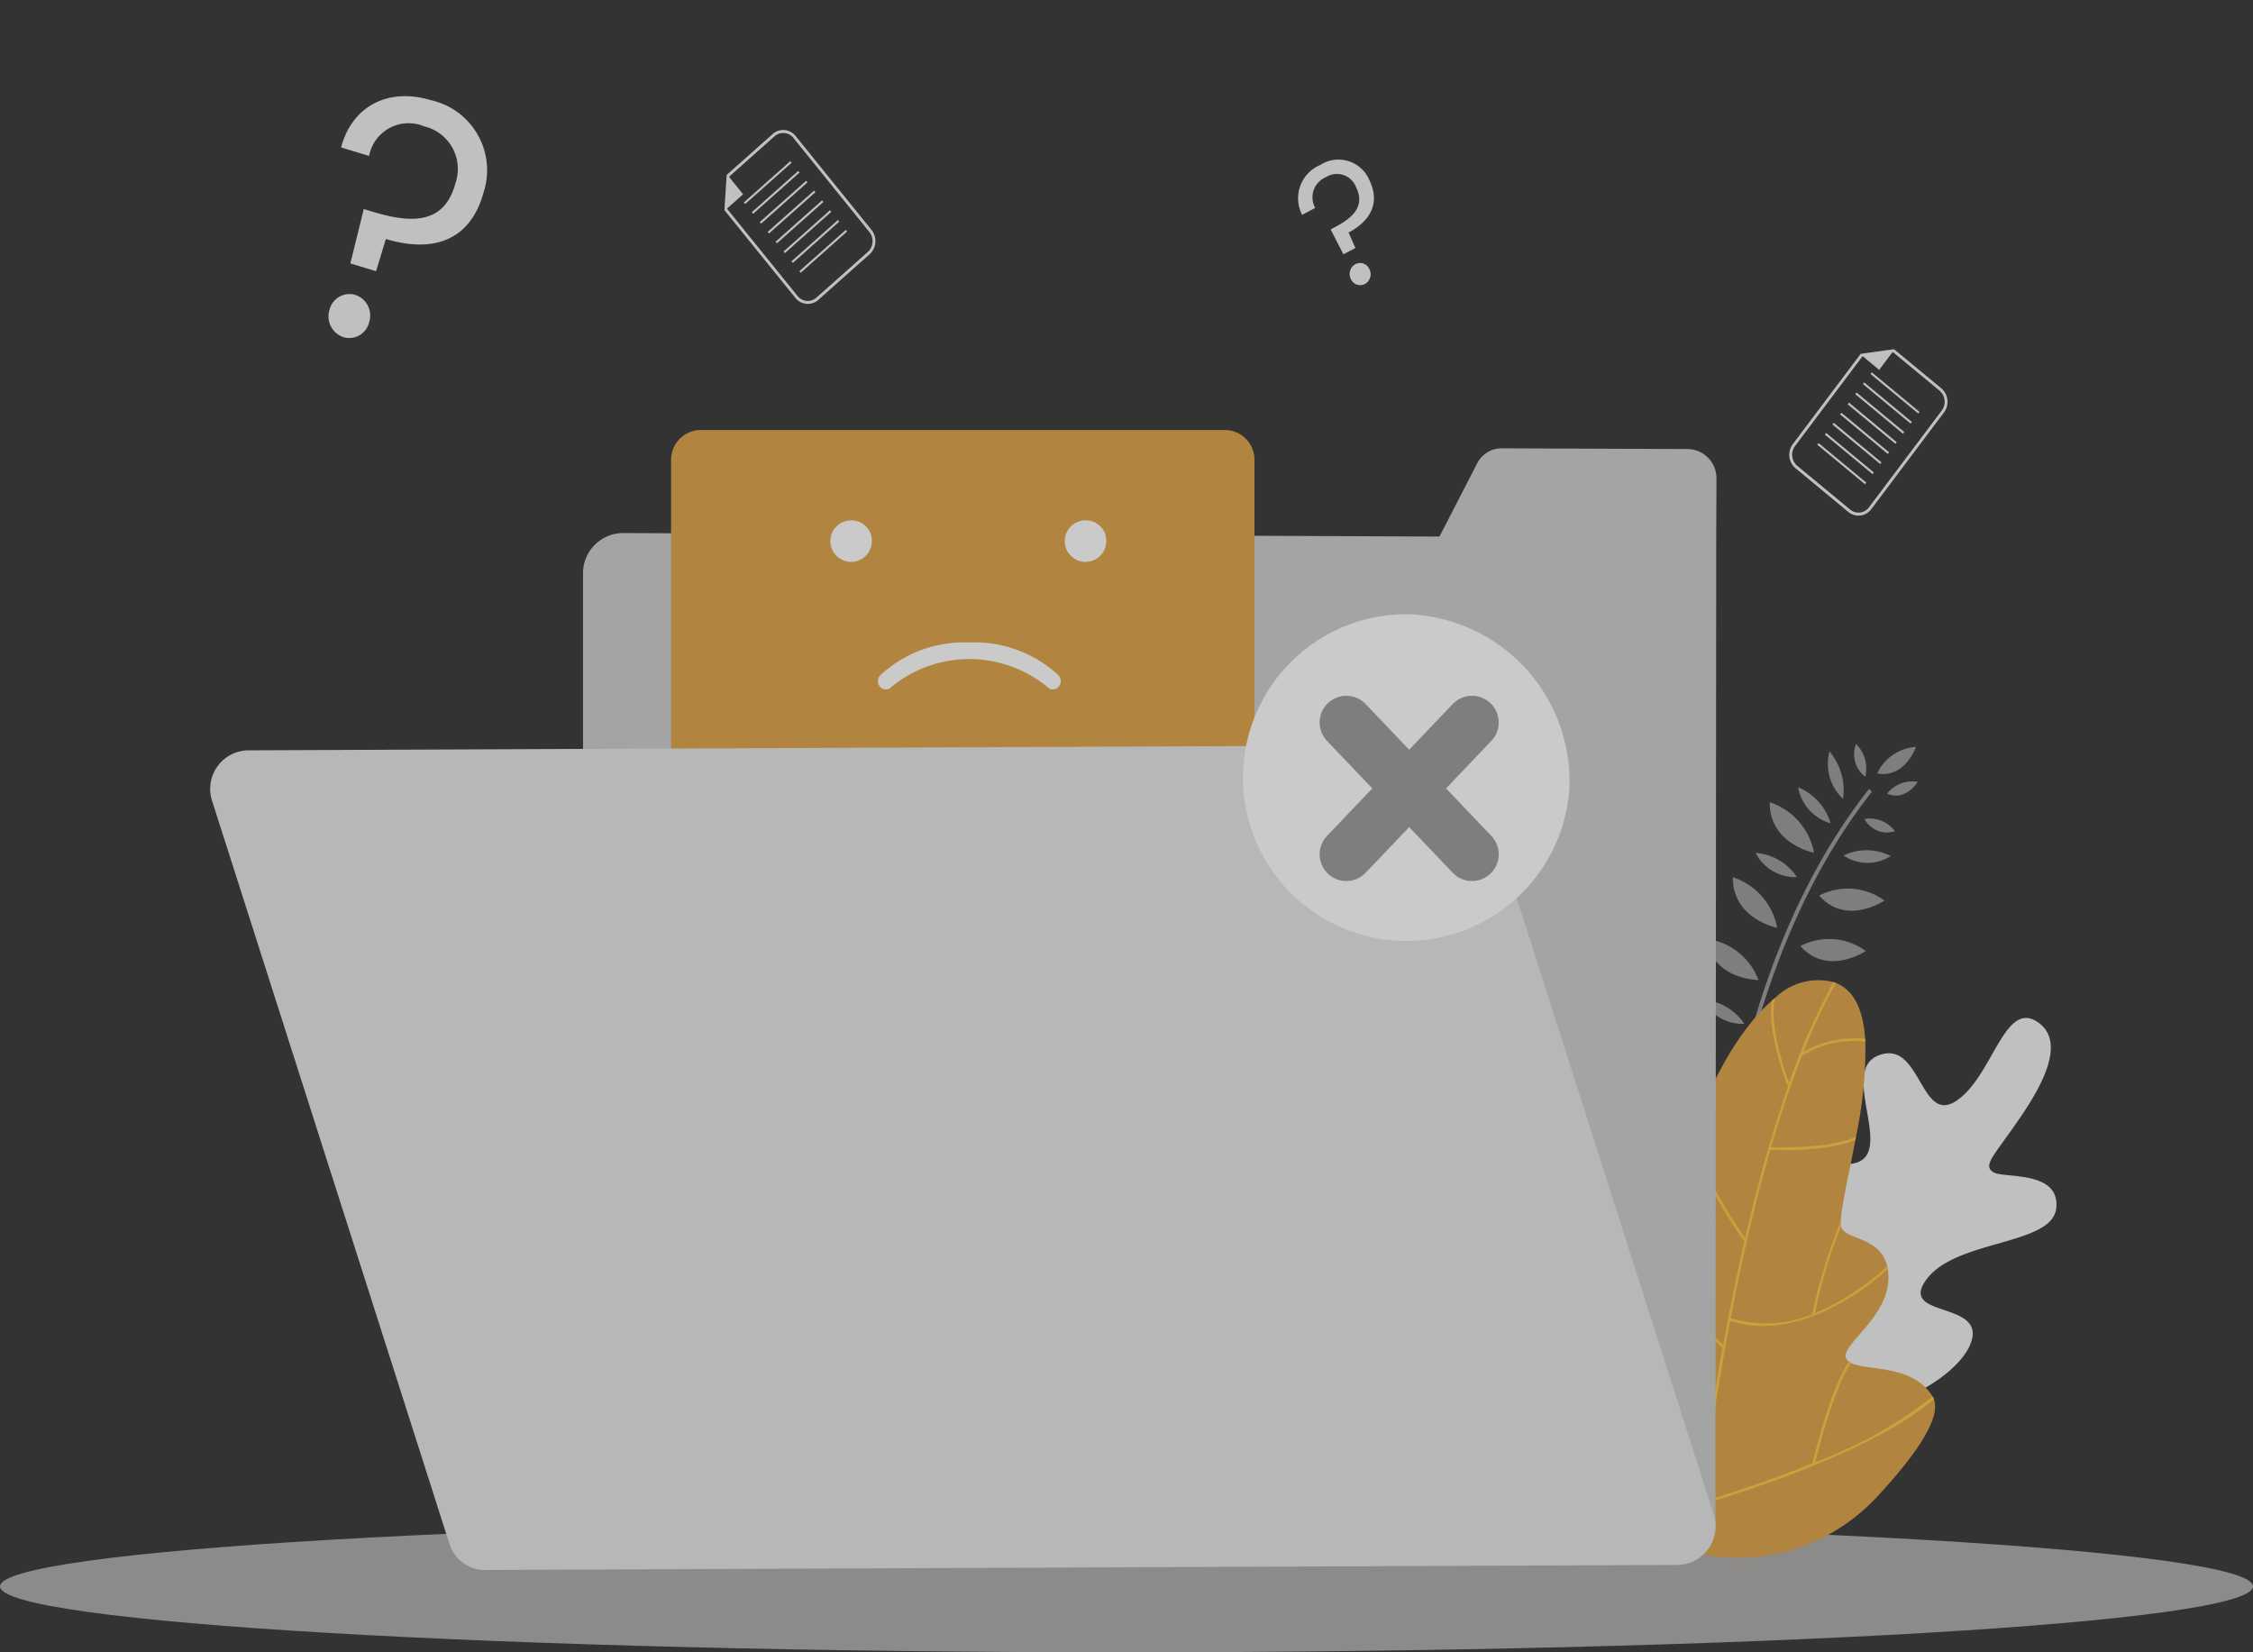
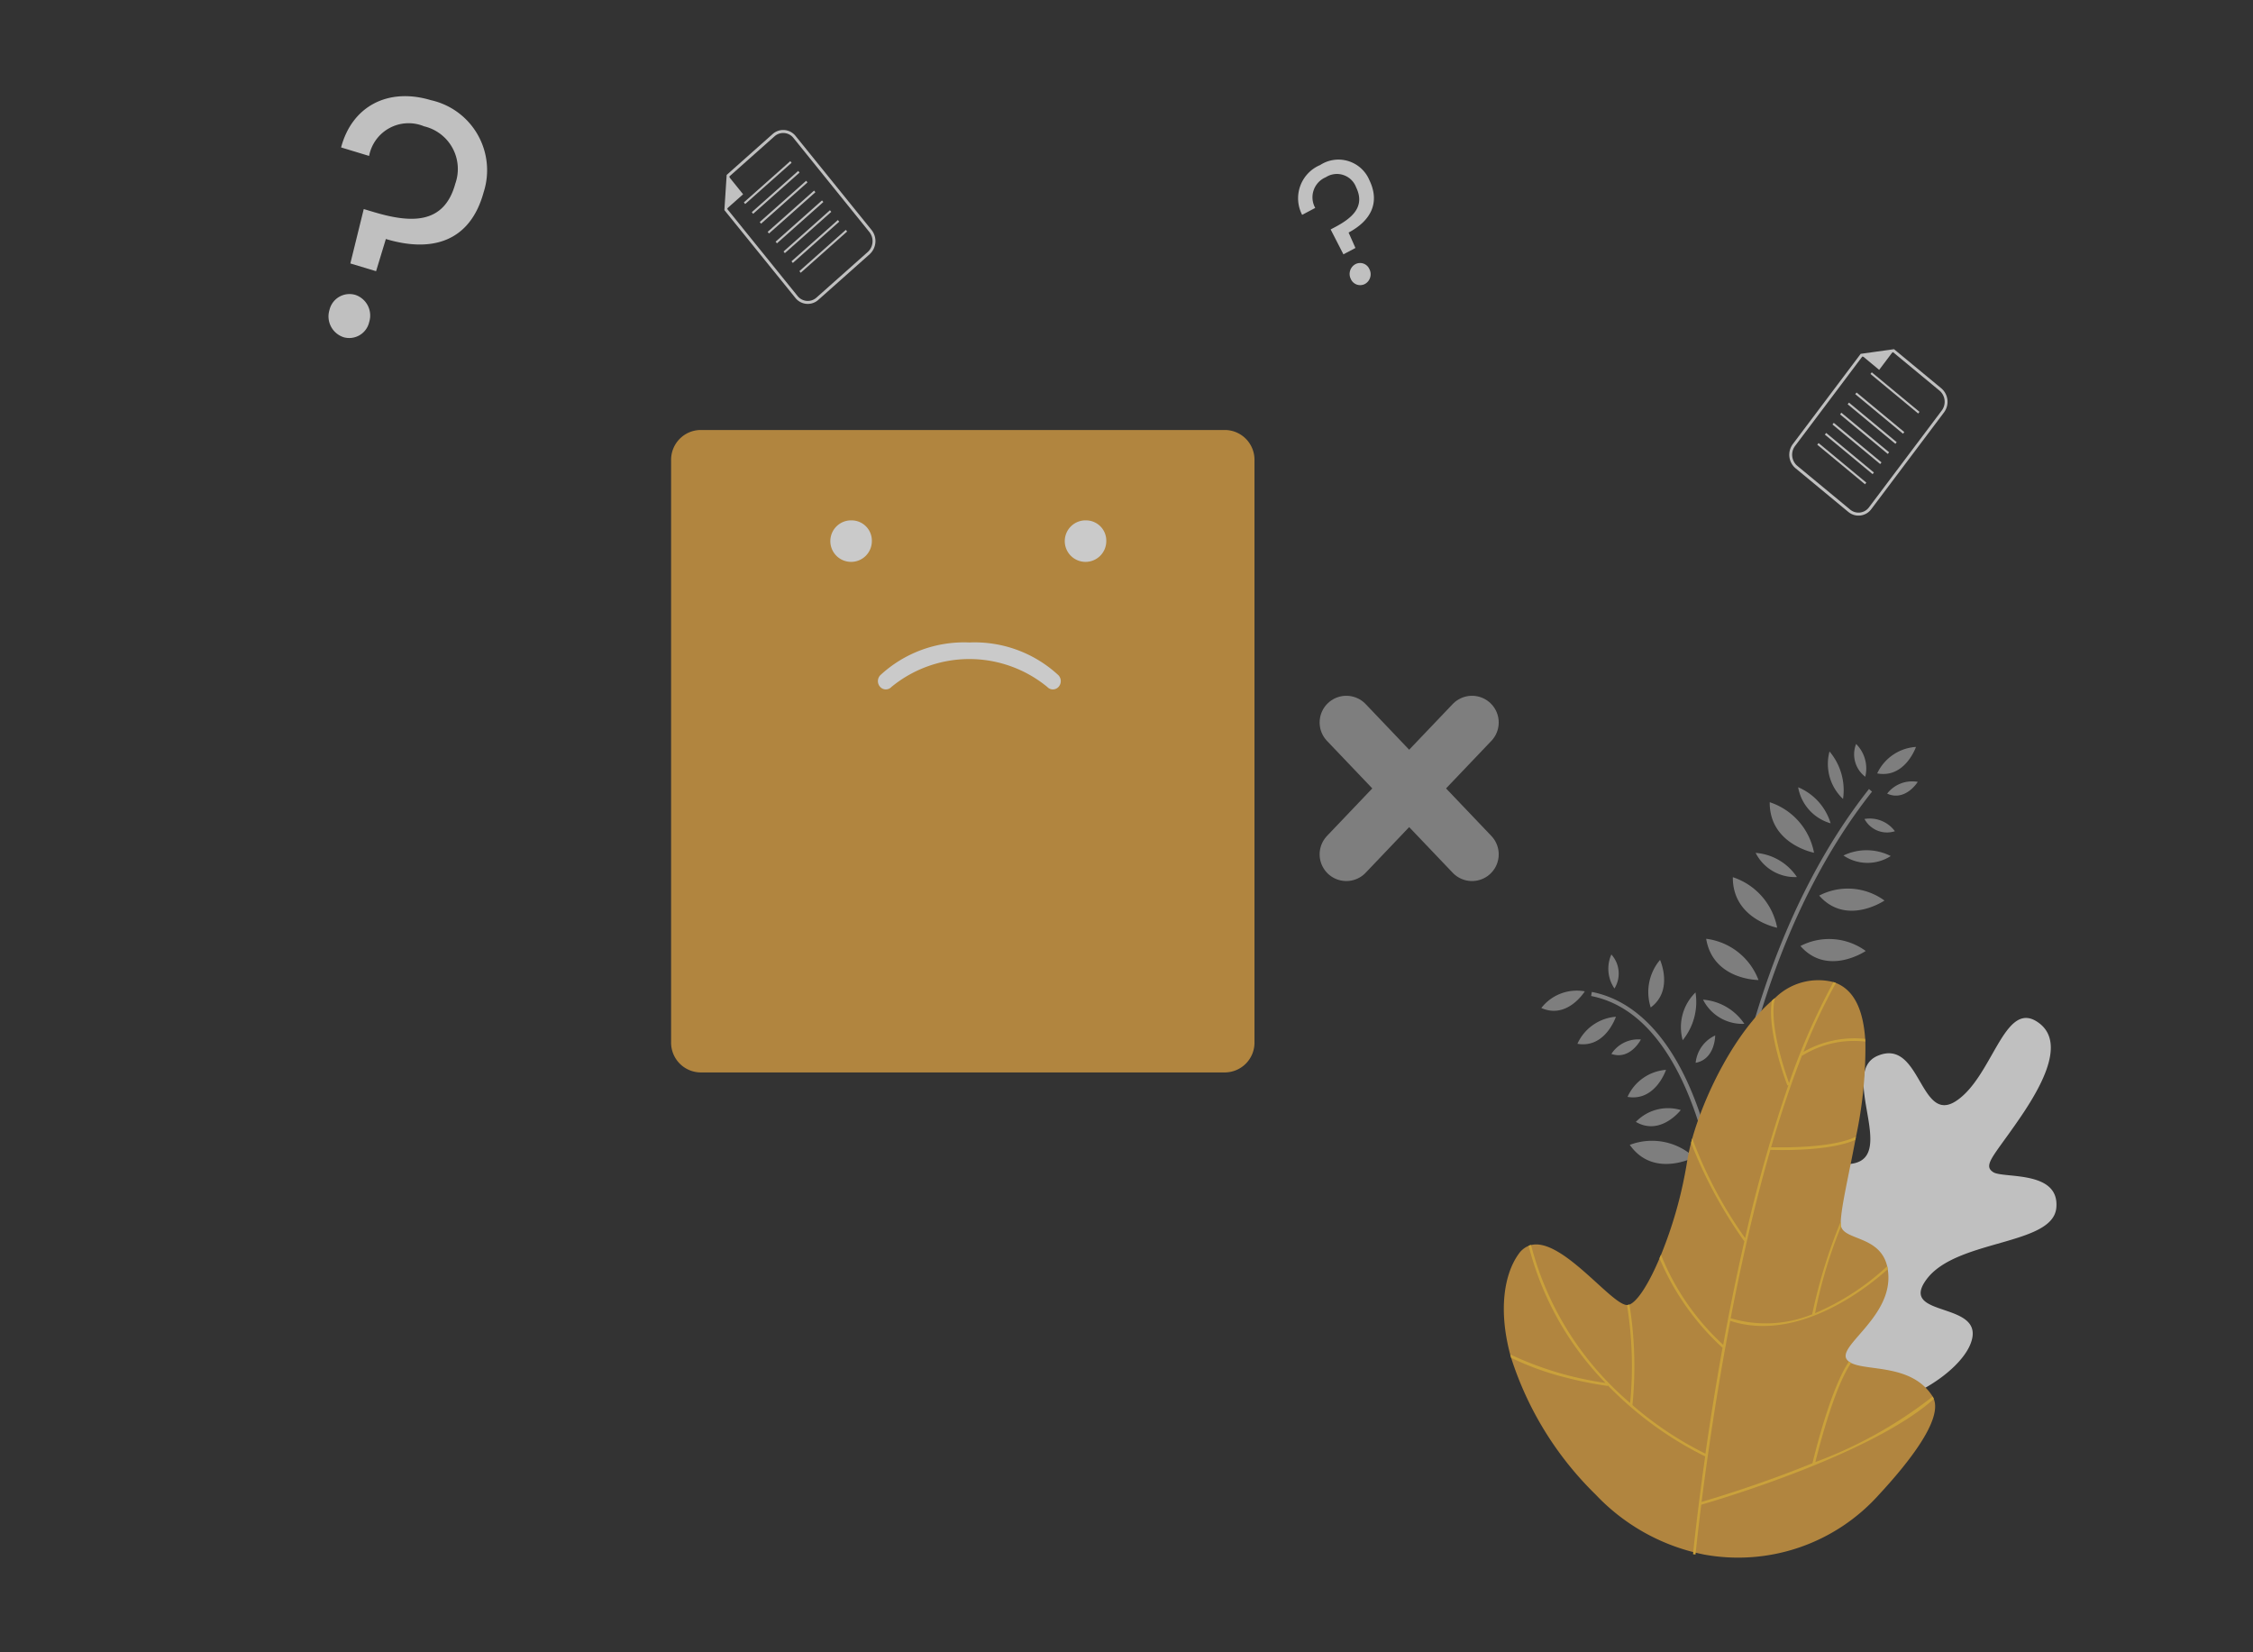
<svg xmlns="http://www.w3.org/2000/svg" width="150" height="110" viewBox="0 0 150 110">
  <rect x="0" y="0" width="150" height="110" fill="#333333" stroke="none" />
  <defs>
    <clipPath id="clip-path">
      <rect id="Rectangle_3253" data-name="Rectangle 3253" width="150" height="110" fill="none" />
    </clipPath>
    <clipPath id="clip-path-3">
      <rect id="Rectangle_3240" data-name="Rectangle 3240" width="18.153" height="21.628" fill="none" />
    </clipPath>
    <clipPath id="clip-path-4">
      <rect id="Rectangle_3241" data-name="Rectangle 3241" width="28.205" height="38.109" fill="none" />
    </clipPath>
  </defs>
  <g id="Group_17852" data-name="Group 17852" opacity="0.74">
    <g id="Group_17851" data-name="Group 17851" clip-path="url(#clip-path)">
      <g id="Group_17850" data-name="Group 17850">
        <g id="Group_17849" data-name="Group 17849" clip-path="url(#clip-path)">
-           <path id="Path_5585" data-name="Path 5585" d="M150,282.3c0,2.424-33.579,4.389-75,4.389S0,284.722,0,282.3s33.578-4.389,75-4.389,75,1.965,75,4.389" transform="translate(0 -176.687)" fill="#fefaf5" opacity="0.6" />
          <path id="Path_5586" data-name="Path 5586" d="M320.481,136.186a3.067,3.067,0,0,0-2.582,1.764c1.855.345,2.582-1.764,2.582-1.764m-14.669,21.03c1.305-.243,1.3-1.82,1.3-1.82a2.255,2.255,0,0,0-1.3,1.82m3.241-2.595a3.642,3.642,0,0,0-2.748-1.608,2.931,2.931,0,0,0,2.748,1.608m.943-2.916a4.3,4.3,0,0,0-3.484-2.746c.461,2.753,3.484,2.746,3.484,2.746m-11.565.754a2.987,2.987,0,0,0-2.894,1.108c1.733.774,2.894-1.108,2.894-1.108m5.01-2.093a3.319,3.319,0,0,0-.62,3.165c1.538-1.141.62-3.165.62-3.165m2.361,2.166a3.23,3.23,0,0,0-.852,3.177,4.032,4.032,0,0,0,.852-3.177m9.822-12.882a3.994,3.994,0,0,0-.9-3.161,3.2,3.2,0,0,0,.9,3.161m-.826,1.622a3.781,3.781,0,0,0-2.162-2.4,3.04,3.04,0,0,0,2.162,2.4m2.306-3.1a2.306,2.306,0,0,0-.609-2.182,1.872,1.872,0,0,0,.609,2.182m-4.55,6.677a3.641,3.641,0,0,0-2.748-1.609,2.931,2.931,0,0,0,2.748,1.609m1.139-1.618a4.4,4.4,0,0,0-2.95-3.364c-.024,2.795,2.95,3.364,2.95,3.364m-2.455,4.992a4.4,4.4,0,0,0-2.95-3.364c-.024,2.795,2.95,3.364,2.95,3.364M300.2,150.005a2.333,2.333,0,0,0,.206,2.264,1.893,1.893,0,0,0-.206-2.264m12.589-.564c1.808,2.053,4.346.33,4.346.33a4.134,4.134,0,0,0-4.346-.33m-.73,3.348c1.45,1.261,3.075-.2,3.075-.2a2.93,2.93,0,0,0-3.075.2m1.978-6.705c1.808,2.053,4.346.33,4.346.33a4.134,4.134,0,0,0-4.346-.33m-4.122,13.045c2.224,1.539,4.3-.771,4.3-.771a4.165,4.165,0,0,0-4.3.771m-11.974-3.179c1.859.321,2.561-1.8,2.561-1.8a3.071,3.071,0,0,0-2.561,1.8m19.112-14.966a1.7,1.7,0,0,0,2.024.814,2.08,2.08,0,0,0-2.024-.814m-1.4,2.431a2.858,2.858,0,0,0,3.147.036,3.548,3.548,0,0,0-3.147-.036m2.909-4.119c1.22.544,2.036-.782,2.036-.782a2.1,2.1,0,0,0-2.036.782m-16.73,21.854c1.648.958,2.988-.79,2.988-.79a2.961,2.961,0,0,0-2.988.79m2.006-3.466a3.071,3.071,0,0,0-2.561,1.8c1.859.321,2.561-1.8,2.561-1.8m-1.673-2.02a2.122,2.122,0,0,0-1.964.962c1.26.432,1.964-.962,1.964-.962m15.388-16.5-.2-.175c-6.027,7.637-8.559,17.475-9.622,24.384-.137.892-.253,1.759-.353,2.6a31.51,31.51,0,0,0-1.361-5.6c-1.6-4.552-4.06-7.275-7.116-7.875l-.048.271c6.907,1.355,8.3,13.292,8.4,14.3a69.359,69.359,0,0,0-.4,9.6l.261-.015a68.982,68.982,0,0,1,.393-9.543h.009s0-.017,0-.044c.121-1.153.275-2.375.471-3.648,1.058-6.875,3.575-16.664,9.565-24.253m-16.125,23.514c1.583,2.248,4.286.826,4.286.826a4.141,4.141,0,0,0-4.286-.826m12.364-6.61a3.548,3.548,0,0,0-3.147-.036,2.858,2.858,0,0,0,3.147.036" transform="translate(-192.919 -86.461)" fill="#999" />
          <path id="Path_5587" data-name="Path 5587" d="M334.25,212.124c-7.531.391-9.192,5.228-10.8,3.782a1.257,1.257,0,0,1-.207-.232c-.969-1.4,2.177-3.676,2.163-11.231-.005-4.78-.255-13.622,3.024-14.457,2.807-.712,1.828,6.5,5.831,5.768,2.909-.53-.944-6.095,1.644-7.174,2.866-1.2,2.791,4.6,5.213,3.013s3.193-6.684,5.377-5.29c.034.021.066.046.1.067,2.017,1.429-.089,4.747-1.57,6.85-1.5,2.137-2.1,2.679-1.433,3.111s4.433-.152,4.2,2.372-6.633,2.078-8.631,4.751,4.2,1.356,2.88,4.4c-.761,1.752-4.048,4.075-7.788,4.266" transform="translate(-210.887 -118.295)" fill="#f2f2f2" />
          <g id="Group_17845" data-name="Group 17845" transform="translate(114.666 73.238)" style="mix-blend-mode: screen;isolation: isolate">
            <g id="Group_17844" data-name="Group 17844">
              <g id="Group_17843" data-name="Group 17843" clip-path="url(#clip-path-3)">
                <path id="Path_5588" data-name="Path 5588" d="M343.931,217.122l-7.761-.562,5.425-6.873v.01l6.28-1.1-5.821.505,6.336-8.026-3.927,4.509-1.823-3.676,1.454,4.1-5.991,6.878-4.2-7.616,3.85,8.018-7.516,8.692.794.724,4.742-5.645Z" transform="translate(-330.238 -201.078)" fill="#f2f2f2" />
              </g>
            </g>
          </g>
          <path id="Path_5589" data-name="Path 5589" d="M288.788,204.015c.017.074.039.147.058.222a22.143,22.143,0,0,0,5.627,9.107,13.559,13.559,0,0,0,6.5,3.831c.054.014.108.028.162.04q.294.07.584.128a12.586,12.586,0,0,0,11.61-3.984c2.069-2.231,4.211-4.993,3.66-6.377a.8.8,0,0,0-.077-.16.092.092,0,0,0-.012-.02c-1.381-2.167-4.331-1.66-5.419-2.22a1.066,1.066,0,0,1-.144-.09.761.761,0,0,1-.106-.095c-.787-.859,2.788-2.715,2.735-5.551a3.509,3.509,0,0,0-.044-.5c-.009-.067-.022-.131-.037-.195-.473-2.031-2.825-1.726-3.068-2.654a.558.558,0,0,1-.023-.146c0-.053,0-.113,0-.176.036-1.015.532-3.1.972-5.438.014-.068.028-.14.04-.209a28.606,28.606,0,0,0,.626-6.34c0-.061-.009-.12-.013-.179-.126-1.8-.664-3.213-1.945-3.721a1.141,1.141,0,0,0-.12-.046.279.279,0,0,0-.041-.013,4.1,4.1,0,0,0-3.9,1.062c-.068.055-.136.111-.2.171v0c-2.416,2.094-4.448,6.136-5.306,9.171-.028.1-.053.2-.077.292a12.244,12.244,0,0,0-.272,1.276,28.249,28.249,0,0,1-1.729,6.176c-.03.079-.064.156-.1.235-.7,1.661-1.452,2.86-2,3.082a.567.567,0,0,1-.111.032.168.168,0,0,1-.051,0c-1.038,0-4.338-4.5-6.392-3.993a1.091,1.091,0,0,0-.159.051,1.514,1.514,0,0,0-.678.556c-.966,1.355-1.336,3.738-.555,6.673" transform="translate(-188.239 -113.846)" fill="#dda243" />
          <g id="Group_17848" data-name="Group 17848" transform="translate(100.549 65.381)" style="mix-blend-mode: screen;isolation: isolate">
            <g id="Group_17847" data-name="Group 17847">
              <g id="Group_17846" data-name="Group 17846" clip-path="url(#clip-path-4)">
                <path id="Path_5590" data-name="Path 5590" d="M289.582,204.294c.017.074.039.147.058.222a18.382,18.382,0,0,0,3.647,1.32,24.986,24.986,0,0,0,2.788.558l0-.04a23.678,23.678,0,0,0,6.485,4.731c-.481,3.382-.734,5.774-.793,6.369-.008.084-.013.134-.015.143l.165.019c0-.009.005-.051.013-.122.036-.361.156-1.5.368-3.195.949-.272,11.33-3.323,15.485-7.038a.8.8,0,0,0-.077-.16,28.986,28.986,0,0,1-7.811,4.36c.2-.8,1.246-4.956,2.381-6.6l-.144-.09c-1.245,1.821-2.343,6.409-2.429,6.767-3.462,1.411-6.685,2.371-7.381,2.574.363-2.871.984-7.234,1.91-12.054.134.044.271.087.4.121,4.522,1.166,9.033-2.607,10.081-3.558-.009-.067-.022-.131-.037-.195a16.688,16.688,0,0,1-4.8,3.124,31.074,31.074,0,0,1,1.732-5.778.563.563,0,0,1-.023-.146c0-.053,0-.113,0-.176a34.919,34.919,0,0,0-1.9,6.174,8.191,8.191,0,0,1-5.427.262c.7-3.635,1.574-7.519,2.641-11.211.637.022,3.931.1,5.654-.663.014-.068.028-.14.04-.209-1.6.768-4.91.718-5.644.7.623-2.138,1.31-4.209,2.066-6.127l.015.023a6.535,6.535,0,0,1,4.189-.932c0-.061-.009-.12-.013-.179a6.841,6.841,0,0,0-4.1.861,38.062,38.062,0,0,1,2.158-4.582,1.144,1.144,0,0,0-.12-.046.273.273,0,0,0-.041-.013,43.557,43.557,0,0,0-2.957,6.718c-.22-.6-1.374-3.9-.944-5.656-.068.055-.136.111-.2.171v0c-.345,2.029.964,5.471,1.031,5.647l.071-.03a96.521,96.521,0,0,0-2.885,10.191,28.823,28.823,0,0,1-3.522-6.638c-.028.1-.053.2-.077.292a30.09,30.09,0,0,0,3.548,6.565l0,0c-.539,2.35-1.005,4.682-1.408,6.886a16.405,16.405,0,0,1-4.144-6c-.03.079-.064.156-.1.235a16.962,16.962,0,0,0,4.2,5.962c-.466,2.587-.845,5-1.139,7.05a22.84,22.84,0,0,1-4.86-3.234,25.9,25.9,0,0,0-.2-6.7.565.565,0,0,1-.111.032.166.166,0,0,1-.051,0,25.556,25.556,0,0,1,.21,6.529,20.572,20.572,0,0,1-6.6-10.522,1.091,1.091,0,0,0-.159.051,20.212,20.212,0,0,0,5.113,9.133,22.073,22.073,0,0,1-6.346-1.9" transform="translate(-289.582 -179.506)" fill="#ffc83e" />
              </g>
            </g>
          </g>
-           <path id="Path_5591" data-name="Path 5591" d="M187.257,84l-.016,3.892-.056,65.809a1.6,1.6,0,0,1-1.564,1.632l-73.825-.317V90.321a2.675,2.675,0,0,1,2.62-2.738l25.426.11,28.972.125,1.1-2.135,1.407-2.731a1.812,1.812,0,0,1,1.629-1.009l12.417.047A1.952,1.952,0,0,1,187.257,84" transform="translate(-72.978 -52.096)" fill="#ccc" />
          <path id="Path_5592" data-name="Path 5592" d="M165.589,121.363H130.616a1.983,1.983,0,0,1-1.934-2.029V80.623a1.984,1.984,0,0,1,1.934-2.029h34.972a1.984,1.984,0,0,1,1.934,2.029v38.711a1.983,1.983,0,0,1-1.934,2.029" transform="translate(-84.001 -49.968)" fill="#dda243" />
          <path id="Path_5593" data-name="Path 5593" d="M160.9,95.116a1.382,1.382,0,1,0,1.316,1.38,1.349,1.349,0,0,0-1.316-1.38m15.608,0a1.382,1.382,0,1,0,1.316,1.38,1.349,1.349,0,0,0-1.316-1.38m-7.8,8.128a8.2,8.2,0,0,0-5.937,2.186.571.571,0,0,0,.007.781.509.509,0,0,0,.744-.008,8.174,8.174,0,0,1,10.371,0,.509.509,0,0,0,.744.008.572.572,0,0,0,.007-.781,8.2,8.2,0,0,0-5.937-2.186" transform="translate(-104.17 -60.472)" fill="#fff" />
-           <path id="Path_5594" data-name="Path 5594" d="M138.062,190.786l-79.476.337a2.487,2.487,0,0,1-2.352-1.765l-12.8-40.073-2.978-9.315a2.569,2.569,0,0,1,2.328-3.413l1.917-.009,77.564-.332a2.48,2.48,0,0,1,2.348,1.769l14.914,46.661.383,1.191.489,1.536a2.575,2.575,0,0,1-2.332,3.413" transform="translate(-26.32 -86.603)" fill="#e5e5e5" />
-           <path id="Path_5595" data-name="Path 5595" d="M260.1,123.674a10.876,10.876,0,1,1-10.864-11.4,11.139,11.139,0,0,1,10.864,11.4" transform="translate(-155.605 -71.383)" fill="#fff" />
          <line id="Line_329" data-name="Line 329" x1="8.369" y2="8.779" transform="translate(89.635 48.098)" fill="none" stroke="#999" stroke-linecap="round" stroke-width="3.554" />
          <line id="Line_330" data-name="Line 330" x1="8.369" y1="8.779" transform="translate(89.635 48.098)" fill="none" stroke="#999" stroke-linecap="round" stroke-width="3.554" />
          <path id="Path_5596" data-name="Path 5596" d="M4.369-.372A4.776,4.776,0,0,1,9.435,4.551c.043,3.443-2.227,4.829-5.4,4.788L4,11.578l-1.789-.023L2.071,7.828l.657.008C5.309,7.87,7.5,7.379,7.464,4.526a2.918,2.918,0,0,0-3.05-3.1A2.677,2.677,0,0,0,1.438,4.33L-.51,4.3C-.567,1.451,1.4-.411,4.369-.372M3.151,16.4a1.456,1.456,0,0,1-1.422-1.48,1.37,1.37,0,0,1,1.386-1.444,1.447,1.447,0,0,1,1.377,1.479A1.362,1.362,0,0,1,3.151,16.4" transform="translate(24.385 5.822) rotate(16)" fill="#f2f2f2" />
          <path id="Path_5597" data-name="Path 5597" d="M250.357,29.576a2.233,2.233,0,0,1,3.294,1c.748,1.552.033,2.732-1.386,3.485l.456,1.026-.8.425-.85-1.658.294-.156c1.155-.613,2.025-1.368,1.4-2.654a1.365,1.365,0,0,0-2.014-.667,1.45,1.45,0,0,0-.707,2.044l-.871.462a2.4,2.4,0,0,1,1.178-3.308m3.01,7.905a.678.678,0,0,1-.946-.326.744.744,0,0,1,.31-.992.674.674,0,0,1,.926.336.74.74,0,0,1-.29.982" transform="translate(-162.479 -18.579)" fill="#f2f2f2" />
          <path id="Path_5598" data-name="Path 5598" d="M148.576,32.028l-3.42,3.041a1.054,1.054,0,0,1-1.532-.133L138.9,29.094l.152-2.342,3.06-2.721a1.054,1.054,0,0,1,1.532.133l5.056,6.257a1.181,1.181,0,0,1-.126,1.607m-9.478-3,4.672,5.781a.869.869,0,0,0,1.264.109l3.42-3.041a.974.974,0,0,0,.1-1.325L143.5,24.293a.869.869,0,0,0-1.264-.109l-3,2.666Z" transform="translate(-90.672 -15.107)" fill="#f2f2f2" />
          <path id="Path_5599" data-name="Path 5599" d="M139.329,32.107l1,1.239-1.148,1.02Z" transform="translate(-90.855 -20.413)" fill="#f2f2f2" />
-           <path id="Path_5600" data-name="Path 5600" d="M145.809,29.561l-3.09,2.747-.088-.109,3.09-2.747Z" transform="translate(-93.106 -18.725)" fill="#f2f2f2" />
+           <path id="Path_5600" data-name="Path 5600" d="M145.809,29.561l-3.09,2.747-.088-.109,3.09-2.747" transform="translate(-93.106 -18.725)" fill="#f2f2f2" />
          <path id="Path_5601" data-name="Path 5601" d="M147.33,31.356,144.24,34.1l-.088-.109,3.09-2.747Z" transform="translate(-94.099 -19.866)" fill="#f2f2f2" />
          <path id="Path_5602" data-name="Path 5602" d="M148.852,33.151l-3.09,2.747-.088-.109,3.09-2.747Z" transform="translate(-95.092 -21.007)" fill="#f2f2f2" />
          <path id="Path_5603" data-name="Path 5603" d="M150.373,34.946l-3.09,2.747-.088-.109,3.09-2.747Z" transform="translate(-96.086 -22.148)" fill="#f2f2f2" />
          <path id="Path_10114" data-name="Path 10114" d="M.239.968,4.373.87l0,.14-4.134.1Z" transform="translate(50.829 15.506) rotate(-40.285)" fill="#f2f2f2" />
          <path id="Path_5604" data-name="Path 5604" d="M153.416,38.535l-3.09,2.747-.088-.109,3.09-2.747Z" transform="translate(-98.072 -24.43)" fill="#f2f2f2" />
          <path id="Path_10115" data-name="Path 10115" d="M.239.968,4.373.87l0,.14-4.134.1Z" transform="translate(51.886 16.813) rotate(-40.285)" fill="#f2f2f2" />
          <path id="Path_5605" data-name="Path 5605" d="M156.458,42.125l-3.09,2.747-.088-.109,3.09-2.747Z" transform="translate(-100.058 -26.713)" fill="#f2f2f2" />
          <path id="Path_5606" data-name="Path 5606" d="M347.014,74.656l-3.52-2.912a1.18,1.18,0,0,1-.18-1.6l4.522-6.014,2.218-.309,3.15,2.605a1.18,1.18,0,0,1,.181,1.6l-4.842,6.441a1.055,1.055,0,0,1-1.527.189m.923-10.341-4.474,5.951a.973.973,0,0,0,.149,1.321l3.52,2.912a.869.869,0,0,0,1.259-.156l4.842-6.441a.973.973,0,0,0-.149-1.321L350,64.028Z" transform="translate(-223.955 -40.574)" fill="#f2f2f2" />
          <path id="Path_5607" data-name="Path 5607" d="M359.06,64.106l-.959,1.275L356.92,64.4Z" transform="translate(-232.99 -40.757)" fill="#f2f2f2" />
          <path id="Path_10116" data-name="Path 10116" d="M.94.234l.14,0-.1,4.127-.14,0Z" transform="matrix(0.619, -0.785, 0.785, 0.619, 123.766, 25.489)" fill="#f2f2f2" />
-           <path id="Path_10117" data-name="Path 10117" d="M.94.234l.14,0-.1,4.127-.14,0Z" transform="matrix(0.619, -0.785, 0.785, 0.619, 123.26, 26.161)" fill="#f2f2f2" />
          <path id="Path_10118" data-name="Path 10118" d="M.94.234l.14,0-.1,4.127-.14,0Z" transform="matrix(0.619, -0.785, 0.785, 0.619, 122.754, 26.834)" fill="#f2f2f2" />
          <path id="Path_10119" data-name="Path 10119" d="M.94.234l.14,0-.1,4.127-.14,0Z" transform="matrix(0.619, -0.785, 0.785, 0.619, 122.248, 27.507)" fill="#f2f2f2" />
          <path id="Path_10120" data-name="Path 10120" d="M.94.234l.14,0-.1,4.127-.14,0Z" transform="matrix(0.619, -0.785, 0.785, 0.619, 121.742, 28.18)" fill="#f2f2f2" />
          <path id="Path_10121" data-name="Path 10121" d="M.94.234l.14,0-.1,4.127-.14,0Z" transform="matrix(0.619, -0.785, 0.785, 0.619, 121.236, 28.853)" fill="#f2f2f2" />
          <path id="Path_10122" data-name="Path 10122" d="M.94.234l.14,0-.1,4.127-.14,0Z" transform="matrix(0.619, -0.785, 0.785, 0.619, 120.73, 29.526)" fill="#f2f2f2" />
          <path id="Path_10123" data-name="Path 10123" d="M.94.234l.14,0-.1,4.127-.14,0Z" transform="matrix(0.619, -0.785, 0.785, 0.619, 120.225, 30.199)" fill="#f2f2f2" />
        </g>
      </g>
    </g>
  </g>
</svg>